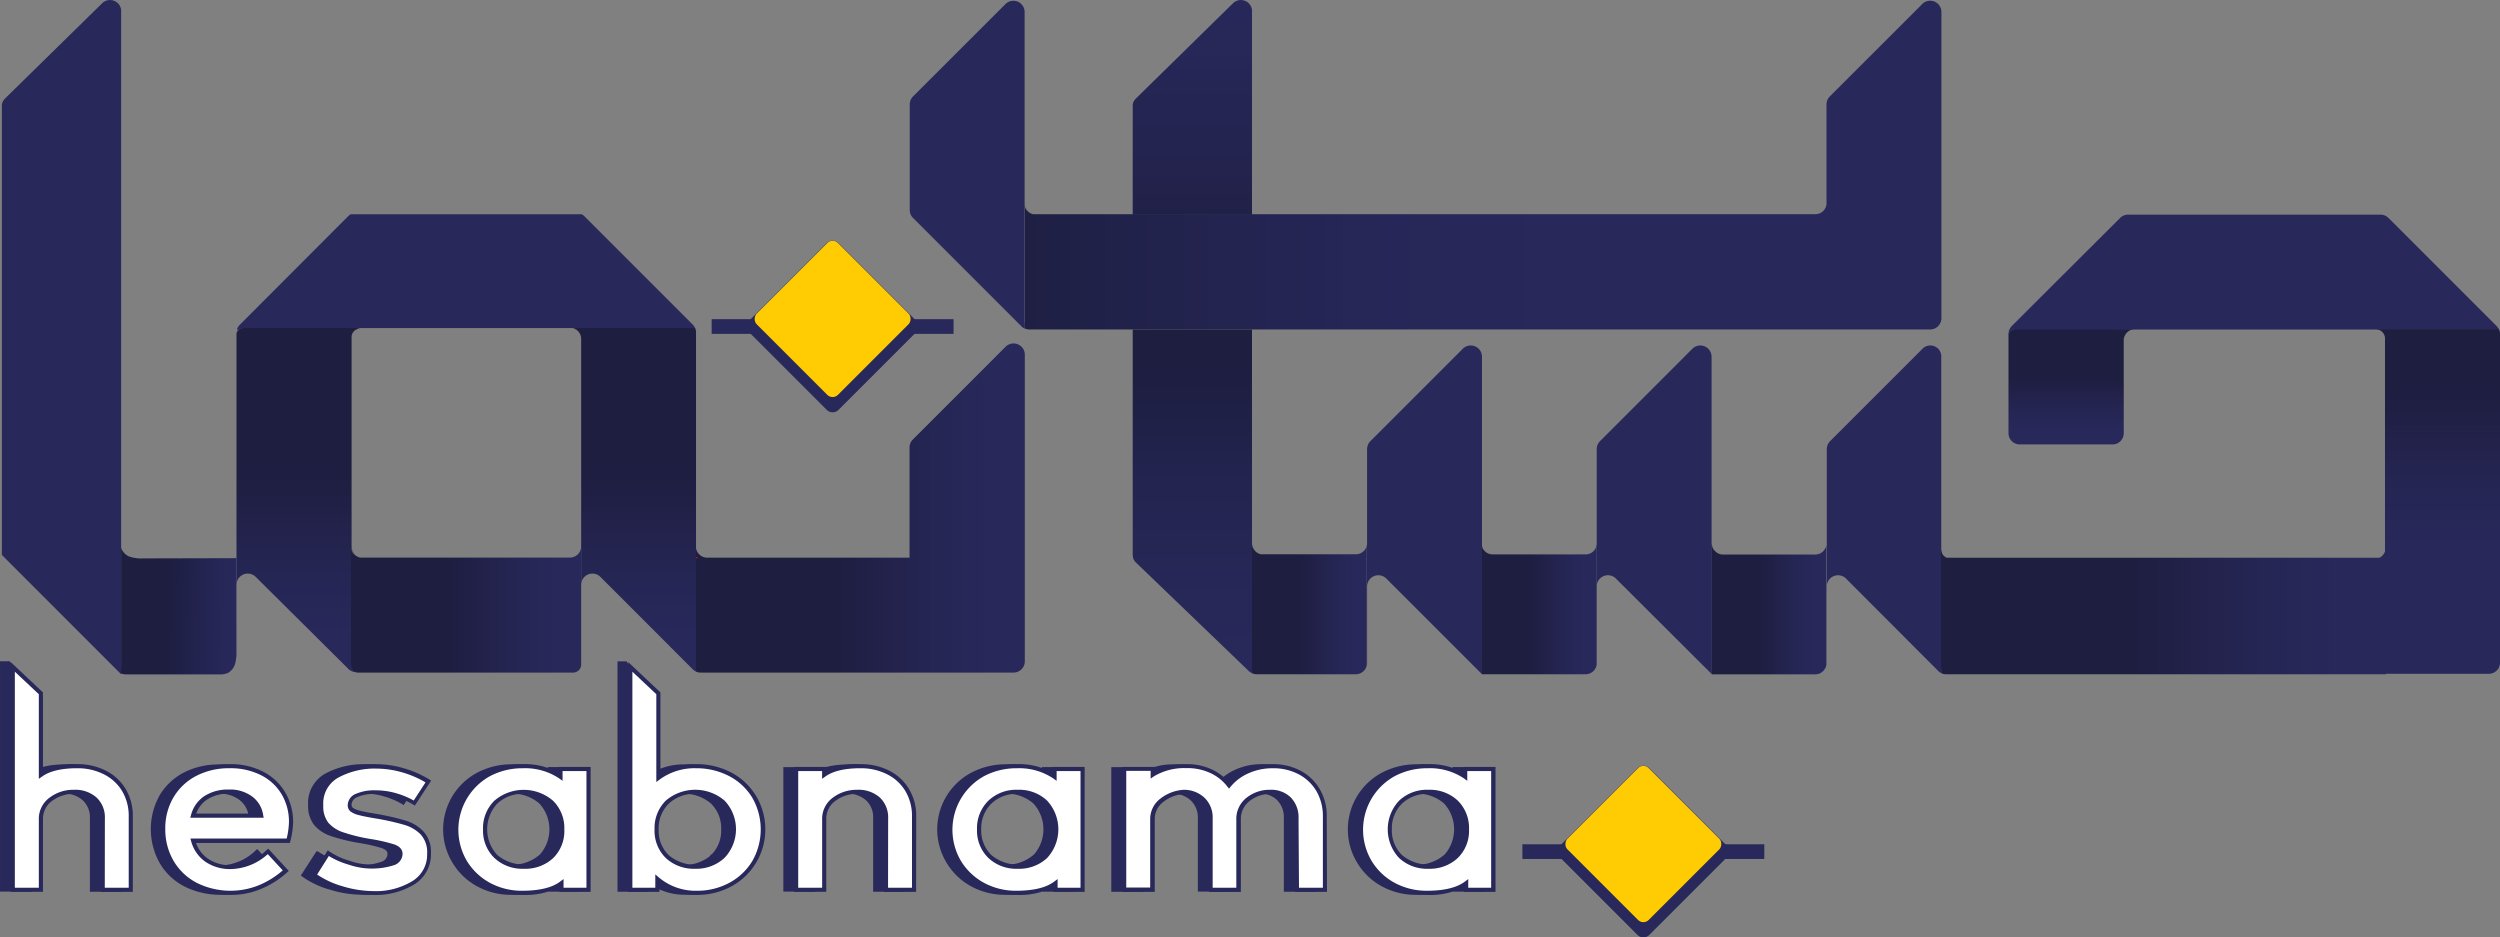
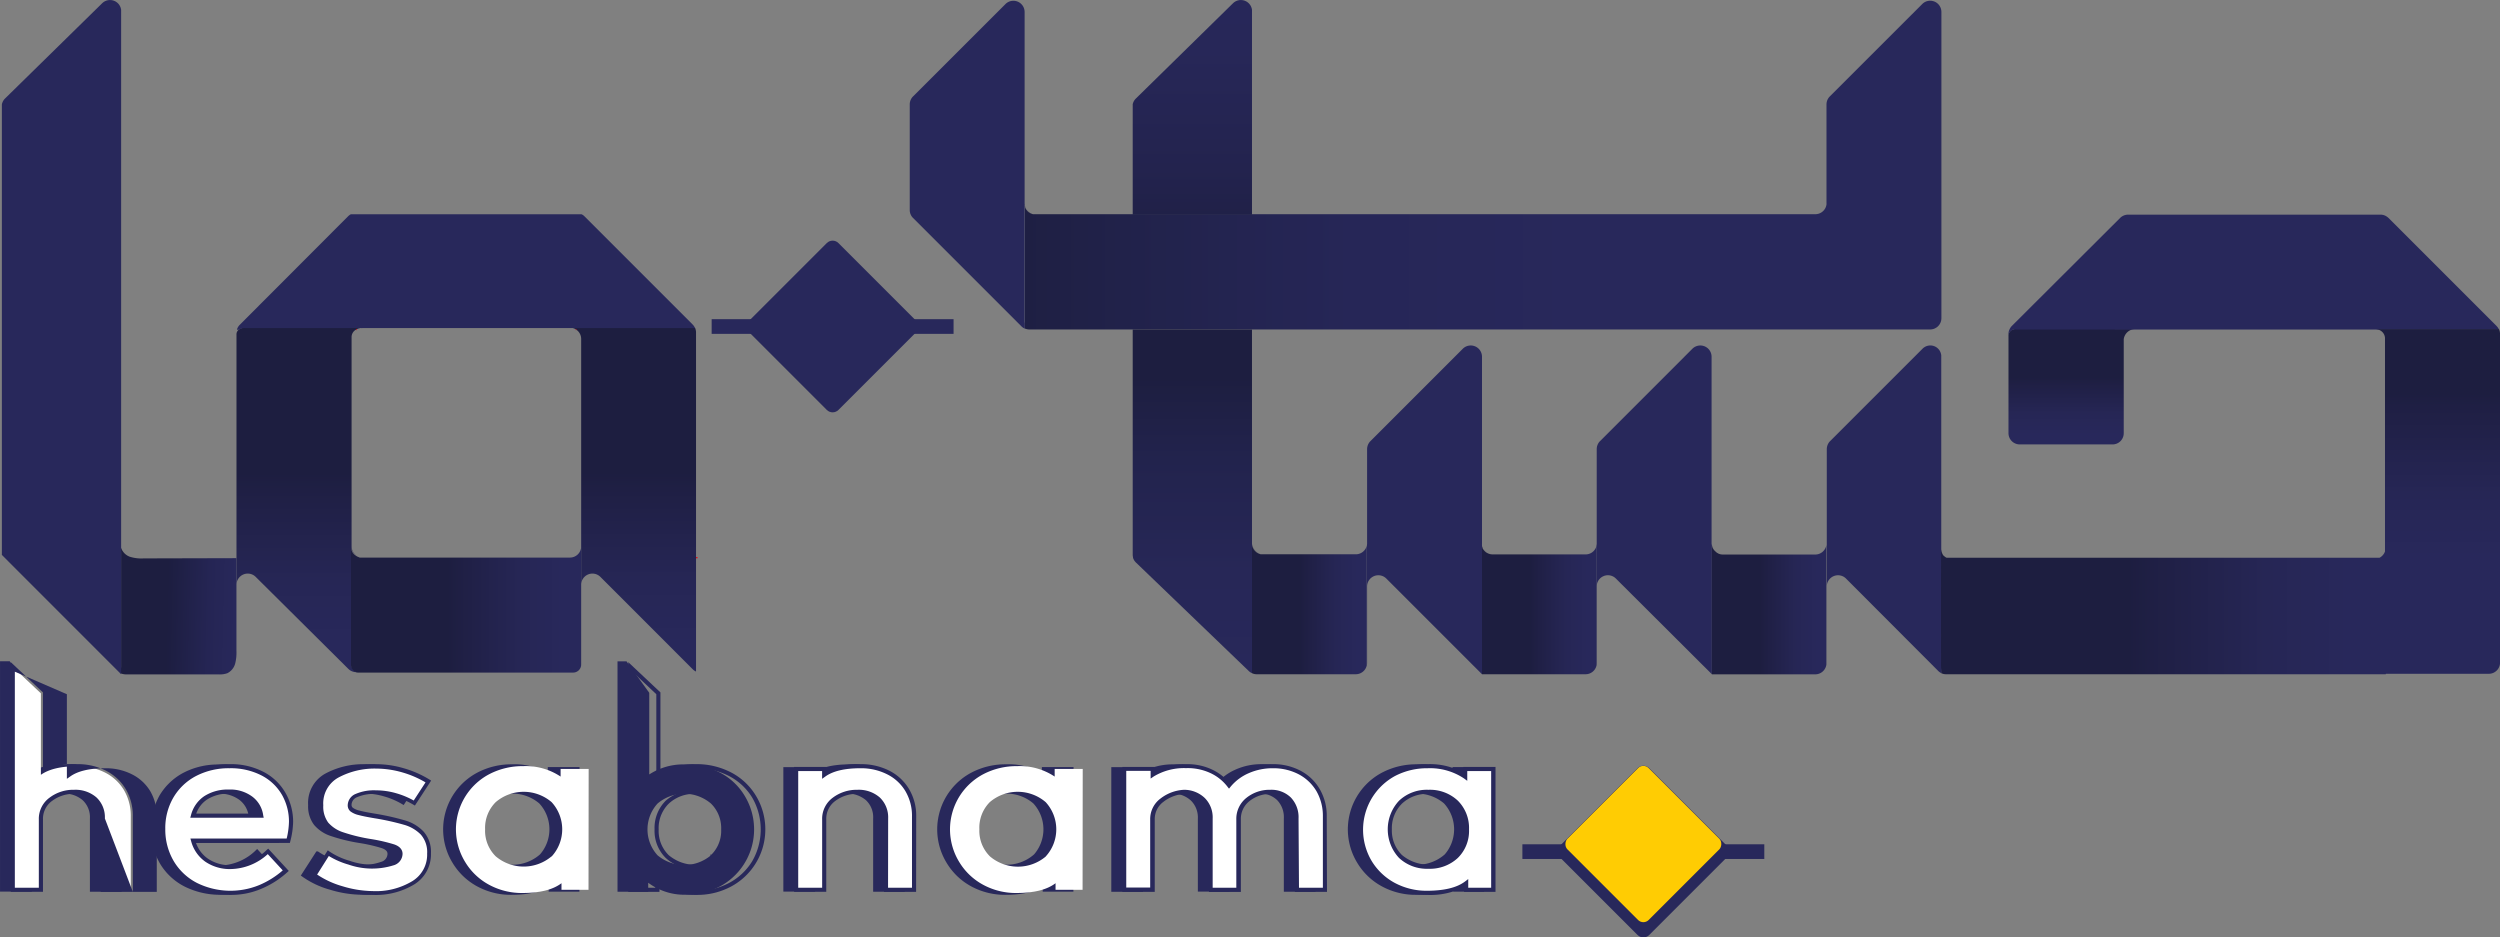
<svg xmlns="http://www.w3.org/2000/svg" xmlns:xlink="http://www.w3.org/1999/xlink" id="Layer_1" data-name="Layer 1" viewBox="0 0 510.61 191.47">
  <rect x="0" y="0" width="510.61" height="191.47" fill="#808080" stroke="none" />
  <defs>
    <style>.cls-1{fill:url(#linear-gradient);}.cls-2{fill:url(#linear-gradient-2);}.cls-3{fill:url(#linear-gradient-3);}.cls-4{fill:url(#linear-gradient-4);}.cls-5{fill:url(#linear-gradient-5);}.cls-22,.cls-6{fill:#28285b;}.cls-7{fill:#ffcc03;}.cls-8{fill:url(#linear-gradient-6);}.cls-9{fill:url(#linear-gradient-7);}.cls-10{fill:url(#linear-gradient-8);}.cls-11{fill:url(#linear-gradient-9);}.cls-12{fill:url(#linear-gradient-10);}.cls-13{fill:url(#linear-gradient-11);}.cls-14{fill:url(#linear-gradient-12);}.cls-15{fill:url(#linear-gradient-13);}.cls-16{fill:url(#linear-gradient-14);}.cls-17{fill:url(#linear-gradient-15);}.cls-18{fill:url(#linear-gradient-16);}.cls-19{fill:url(#linear-gradient-17);}.cls-20{fill:url(#linear-gradient-18);}.cls-21{fill:url(#linear-gradient-19);}.cls-22{stroke:#28285b;stroke-width:0.75px;}.cls-22,.cls-24,.cls-27{stroke-miterlimit:10;}.cls-23{fill:#fff;}.cls-24,.cls-27{fill:none;stroke-width:0.25px;}.cls-24{stroke:#e30613;}.cls-25{fill:url(#linear-gradient-20);}.cls-26{fill:url(#linear-gradient-21);}.cls-27{stroke:#312783;}</style>
    <linearGradient id="linear-gradient" x1="201.02" y1="79.73" x2="388.27" y2="79.73" gradientUnits="userSpaceOnUse">
      <stop offset="0.15" stop-color="#1d1e40" />
      <stop offset="0.3" stop-color="#21224a" />
      <stop offset="0.55" stop-color="#262657" />
      <stop offset="0.8" stop-color="#28285b" />
    </linearGradient>
    <linearGradient id="linear-gradient-2" x1="271.5" y1="16.71" x2="271.5" y2="110.55" gradientUnits="userSpaceOnUse">
      <stop offset="0.08" stop-color="#28285b" />
      <stop offset="0.42" stop-color="#272758" />
      <stop offset="0.68" stop-color="#23234e" />
      <stop offset="0.9" stop-color="#1d1e40" />
    </linearGradient>
    <linearGradient id="linear-gradient-3" x1="271.47" y1="113.31" x2="271.47" y2="196.06" gradientUnits="userSpaceOnUse">
      <stop offset="0.12" stop-color="#1d1e40" />
      <stop offset="0.32" stop-color="#22234d" />
      <stop offset="0.6" stop-color="#272757" />
      <stop offset="0.92" stop-color="#28285b" />
    </linearGradient>
    <linearGradient id="linear-gradient-4" x1="451.07" y1="136.77" x2="451.07" y2="113.21" gradientUnits="userSpaceOnUse">
      <stop offset="0.08" stop-color="#28285b" />
      <stop offset="0.27" stop-color="#262655" />
      <stop offset="0.53" stop-color="#1f1f44" />
      <stop offset="0.58" stop-color="#1d1e40" />
    </linearGradient>
    <linearGradient id="linear-gradient-5" x1="170.13" y1="149.79" x2="237.28" y2="149.79" gradientUnits="userSpaceOnUse">
      <stop offset="0.42" stop-color="#1d1e40" />
      <stop offset="0.47" stop-color="#1f1f44" />
      <stop offset="0.73" stop-color="#262655" />
      <stop offset="0.92" stop-color="#28285b" />
    </linearGradient>
    <linearGradient id="linear-gradient-6" x1="144.65" y1="112.97" x2="144.65" y2="113.02" xlink:href="#linear-gradient-5" />
    <linearGradient id="linear-gradient-7" x1="157.29" y1="183.16" x2="157.29" y2="112.97" xlink:href="#linear-gradient-4" />
    <linearGradient id="linear-gradient-8" x1="89.11" y1="183.37" x2="89.11" y2="112.97" xlink:href="#linear-gradient-4" />
    <linearGradient id="linear-gradient-9" x1="101.76" y1="112.97" x2="101.76" y2="113.02" xlink:href="#linear-gradient-5" />
    <linearGradient id="linear-gradient-10" x1="99.66" y1="170.49" x2="146.67" y2="170.49" xlink:href="#linear-gradient-5" />
    <linearGradient id="linear-gradient-11" x1="52.42" y1="170.76" x2="76.47" y2="171.33" gradientUnits="userSpaceOnUse">
      <stop offset="0.4" stop-color="#1d1e40" />
      <stop offset="0.42" stop-color="#1d1e41" />
      <stop offset="0.76" stop-color="#252554" />
      <stop offset="1" stop-color="#28285b" />
    </linearGradient>
    <linearGradient id="linear-gradient-12" x1="330.66" y1="170.5" x2="354.06" y2="170.5" xlink:href="#linear-gradient-5" />
    <linearGradient id="linear-gradient-13" x1="283.68" y1="170.35" x2="307.12" y2="170.35" xlink:href="#linear-gradient-5" />
    <linearGradient id="linear-gradient-14" x1="424.42" y1="170.83" x2="515.26" y2="170.83" xlink:href="#linear-gradient-5" />
    <linearGradient id="linear-gradient-15" x1="283.57" y1="158.07" x2="285.59" y2="158.12" gradientUnits="userSpaceOnUse">
      <stop offset="0.47" stop-color="#1d1e40" />
      <stop offset="0.68" stop-color="#22224c" />
      <stop offset="1" stop-color="#28285b" />
    </linearGradient>
    <linearGradient id="linear-gradient-16" x1="330.31" y1="169.64" x2="330.97" y2="169.66" xlink:href="#linear-gradient-15" />
    <linearGradient id="linear-gradient-17" x1="377.53" y1="157.9" x2="378.56" y2="157.93" xlink:href="#linear-gradient-15" />
    <linearGradient id="linear-gradient-18" x1="237.21" y1="88.14" x2="237.54" y2="88.15" xlink:href="#linear-gradient-11" />
    <linearGradient id="linear-gradient-19" x1="237.43" y1="89.2" x2="239.1" y2="89.24" xlink:href="#linear-gradient-11" />
    <linearGradient id="linear-gradient-20" x1="377.61" y1="170.5" x2="401.02" y2="170.5" xlink:href="#linear-gradient-5" />
    <linearGradient id="linear-gradient-21" x1="525.74" y1="185.46" x2="525.74" y2="115.05" gradientUnits="userSpaceOnUse">
      <stop offset="0.36" stop-color="#28285b" />
      <stop offset="0.55" stop-color="#262655" />
      <stop offset="0.8" stop-color="#1f1f44" />
      <stop offset="0.84" stop-color="#1d1e40" />
    </linearGradient>
  </defs>
  <path class="cls-1" d="M424.49,48.45V111a2.3,2.3,0,0,1-2.29,2.29h-184a2.32,2.32,0,0,1-.91-.19V112a1.86,1.86,0,0,1,0-.33v-24a1.26,1.26,0,0,0,0,.27,2.21,2.21,0,0,0,.05.25h0s0,0,0,0a.5.5,0,0,0,0,.13l.13.3s0,0,0,0a2.23,2.23,0,0,0,1.5,1.13h0l.22,0H398.74a2.3,2.3,0,0,0,2.28-2,1.93,1.93,0,0,0,0-.24V67.33a2.33,2.33,0,0,1,.67-1.63l18.88-18.87A2.29,2.29,0,0,1,424.49,48.45Z" transform="translate(-27.97 -46)" />
  <path class="cls-2" d="M283.68,48V89.84H259.32V67.29a2.35,2.35,0,0,1,.65-1.17l19.85-19.47A2.29,2.29,0,0,1,283.68,48Z" transform="translate(-27.97 -46)" />
  <path class="cls-3" d="M283.68,113.31v70.18a2.22,2.22,0,0,1-.64-.42L260,160.91a2.31,2.31,0,0,1-.62-1l0-.13a2.16,2.16,0,0,1-.06-.51V113.31Z" transform="translate(-27.97 -46)" />
  <path class="cls-4" d="M464,113.21a2.39,2.39,0,0,0-2.27,2.08c0,.1,0,.21,0,.32v18.87a2.28,2.28,0,0,1-2.29,2.29H440.49a2.3,2.3,0,0,1-2.3-2.29v-20a1.35,1.35,0,0,1,1-1.21,1.85,1.85,0,0,1,.63-.1Z" transform="translate(-27.97 -46)" />
-   <path class="cls-5" d="M237.28,118.52v62.56a2.3,2.3,0,0,1-2.3,2.29H171.09a2.24,2.24,0,0,1-1-.21V157.61a2.32,2.32,0,0,0,2.31,2.29h41.34V158a2.25,2.25,0,0,0,0-.38V137.39a2.29,2.29,0,0,1,.68-1.63l18.87-18.87A2.3,2.3,0,0,1,237.28,118.52Z" transform="translate(-27.97 -46)" />
  <rect class="cls-6" x="145.35" y="65.19" width="49.41" height="3" />
  <rect class="cls-6" x="185.14" y="99.79" width="25.78" height="25.78" rx="1.68" transform="translate(230.41 286.39) rotate(-135)" />
-   <rect class="cls-7" x="186.3" y="99.41" width="23.47" height="23.47" rx="1.53" transform="translate(231.5 283.76) rotate(-135)" />
  <path class="cls-8" d="M144.84,113l-.38,0h0Z" transform="translate(-27.97 -46)" />
  <path class="cls-9" d="M170.13,113.92v69.24a2.5,2.5,0,0,1-.67-.46l-18.87-18.88a2.3,2.3,0,0,0-3.92,1.63V115.27a2.28,2.28,0,0,0-1.1-2h0a1.86,1.86,0,0,0-.34-.18,3.23,3.23,0,0,0-.38-.12l-.38,0h25.46a1.38,1.38,0,0,1,.12.34A2.1,2.1,0,0,1,170.13,113.92Z" transform="translate(-27.97 -46)" />
  <path class="cls-10" d="M102,113l-.37,0a0,0,0,0,0,0,0,2,2,0,0,0-.85.28,1.73,1.73,0,0,0-1,1.48v0h0v42.79a2.28,2.28,0,0,0,1,1.9,2.12,2.12,0,0,1-1.06-1.8h0v24a1.56,1.56,0,0,0,1.47,1.64h-.44a2.33,2.33,0,0,1-1.63-.67L80.19,163.82a2.3,2.3,0,0,0-3.92,1.63V114.28a1.18,1.18,0,0,1,.55-1,1.8,1.8,0,0,1,1.1-.34Z" transform="translate(-27.97 -46)" />
  <path class="cls-11" d="M102,113h0a2.22,2.22,0,0,0-.37,0Z" transform="translate(-27.97 -46)" />
  <path class="cls-12" d="M146.67,157.61v24.12a1.64,1.64,0,0,1-1.64,1.64h-43.9a1.56,1.56,0,0,1-1.47-1.64v-24h0a2.12,2.12,0,0,0,1.06,1.8,1.19,1.19,0,0,0,.4.21,1.56,1.56,0,0,0,.33.14l.22,0h42.69A2.28,2.28,0,0,0,146.67,157.61Z" transform="translate(-27.97 -46)" />
  <path class="cls-13" d="M76.26,160l0,18.89a9.15,9.15,0,0,1-.25,2.61,3.09,3.09,0,0,1-1.61,2,4.49,4.49,0,0,1-1.79.24H54a3.33,3.33,0,0,1-1.3-.18c-.4-.27,0-.83,0-1.32q0-11.72,0-23.44a7.06,7.06,0,0,1,0-.92,2.94,2.94,0,0,0,1.78,1.83,7.89,7.89,0,0,0,2.83.34Z" transform="translate(-27.97 -46)" />
  <path class="cls-6" d="M538.37,113.31H439.83a2,2,0,0,0-.64,0,1.35,1.35,0,0,0-1,1.21v-.26a2.17,2.17,0,0,1,.22-1,2.4,2.4,0,0,1,.46-.68L461,90.51a2.17,2.17,0,0,1,.69-.47,2.29,2.29,0,0,1,.93-.2h51.55a2.3,2.3,0,0,1,1.1.28,2.9,2.9,0,0,1,.53.39l22.12,22.12A2.4,2.4,0,0,1,538.37,113.31Z" transform="translate(-27.97 -46)" />
  <path class="cls-6" d="M377.61,157.35v26.36h0L358,164.16a2.29,2.29,0,0,0-3.91,1.63v15.63a2.4,2.4,0,0,1-.05.46V157.43a2.24,2.24,0,0,0,.05-.46V137.73a2.33,2.33,0,0,1,.67-1.63l18.87-18.87a2.3,2.3,0,0,1,3.92,1.62V157A1.53,1.53,0,0,0,377.61,157.35Z" transform="translate(-27.97 -46)" />
  <path class="cls-14" d="M354.06,157.43v24.45a2.29,2.29,0,0,1-2.24,1.83H330.66V157.29a.79.79,0,0,0,0,.22,1.42,1.42,0,0,0,.11.35.34.34,0,0,1,0,.08,1.23,1.23,0,0,0,.14.25l0,0a.94.94,0,0,0,.16.2,1.58,1.58,0,0,0,.31.32.64.64,0,0,0,.17.13,2.28,2.28,0,0,0,1.29.39h18.88A2.28,2.28,0,0,0,354.06,157.43Z" transform="translate(-27.97 -46)" />
  <path class="cls-6" d="M330.66,157.29v26.42h0l-19.55-19.55a2.3,2.3,0,0,0-3.92,1.63v15.63a2.92,2.92,0,0,1-.05.5V157.48a2.84,2.84,0,0,0,.05-.51V137.73a2.34,2.34,0,0,1,.68-1.63l18.87-18.87a2.3,2.3,0,0,1,3.92,1.62v38.21A1.79,1.79,0,0,0,330.66,157.29Z" transform="translate(-27.97 -46)" />
  <path class="cls-15" d="M307.12,157.48v24.44a2.3,2.3,0,0,1-2.24,1.79H284.63a2.1,2.1,0,0,1-.95-.22l0-26.51a2.3,2.3,0,0,0,1.8,2.23l.23,0h19.14A2.3,2.3,0,0,0,307.12,157.48Z" transform="translate(-27.97 -46)" />
  <path class="cls-6" d="M52.71,48V183.71h0L28.35,159.34v-92A2.35,2.35,0,0,1,29,66.12L48.85,46.65A2.29,2.29,0,0,1,52.71,48Z" transform="translate(-27.97 -46)" />
  <path class="cls-16" d="M515.26,183.71h-89.8a2.15,2.15,0,0,1-1-.22s-.07-1.25-.07-1.42c0,0,0-24,0-24a3.51,3.51,0,0,0,.44,1.3,1.57,1.57,0,0,0,.33.3c.09.07.3.24.41.24H514a2.41,2.41,0,0,0,1.24-2Z" transform="translate(-27.97 -46)" />
  <path class="cls-6" d="M538.58,136.82v44.6a.57.57,0,0,1,0,.13V136.82Z" transform="translate(-27.97 -46)" />
  <path class="cls-17" d="M285.51,159.21a2.3,2.3,0,0,1-1.8-2.23h0A2.42,2.42,0,0,0,285.51,159.21Z" transform="translate(-27.97 -46)" />
  <path class="cls-18" d="M330.66,157.15a1.36,1.36,0,0,0,0,.36.79.79,0,0,1,0-.22v25a1,1,0,0,1,0-.24V157.06h0A.22.22,0,0,0,330.66,157.15Z" transform="translate(-27.97 -46)" />
  <path class="cls-19" d="M378.52,158.79a2.14,2.14,0,0,1-.91-1.44V157h0A2.19,2.19,0,0,0,378.52,158.79Z" transform="translate(-27.97 -46)" />
  <path class="cls-6" d="M237.28,112v1.12a2.15,2.15,0,0,1-.71-.49L214.45,90.51a2.1,2.1,0,0,1-.5-.75,2.14,2.14,0,0,1-.17-.87V67.33a2.28,2.28,0,0,1,.67-1.63l18.88-18.87a2.29,2.29,0,0,1,3.91,1.62v63.22A1.86,1.86,0,0,0,237.28,112Z" transform="translate(-27.97 -46)" />
  <path class="cls-6" d="M239.29,89.83l-.22,0Z" transform="translate(-27.97 -46)" />
  <path class="cls-20" d="M237.27,87.65a2.33,2.33,0,0,0,.25,1,2.47,2.47,0,0,1-.28-1Z" transform="translate(-27.97 -46)" />
  <path class="cls-21" d="M239,89.78a2.23,2.23,0,0,1-1.5-1.13A2.58,2.58,0,0,0,239,89.78Z" transform="translate(-27.97 -46)" />
  <rect class="cls-6" x="310.94" y="172.44" width="49.41" height="3" />
  <rect class="cls-6" x="350.73" y="207.05" width="25.78" height="25.78" rx="1.68" transform="translate(437.25 586.57) rotate(-135)" />
  <rect class="cls-7" x="351.89" y="206.66" width="23.47" height="23.47" rx="1.53" transform="translate(438.34 583.94) rotate(-135)" />
  <path class="cls-22" d="M47.12,203.76a9.52,9.52,0,0,1,3.91,3.6,10.26,10.26,0,0,1,1.41,5.4v15H46.71V213.17a5.14,5.14,0,0,0-1.59-4,6.09,6.09,0,0,0-4.29-1.45,7.59,7.59,0,0,0-4.73,1.53,4.89,4.89,0,0,0-2,4.12v14.36H28.35v-46.3h1.41l4.32,6.17v16.64q2.45-1.75,7.41-1.76A12.24,12.24,0,0,1,47.12,203.76Z" transform="translate(-27.97 -46)" />
  <path class="cls-22" d="M84.61,217.73H65.17a7,7,0,0,0,2.74,4,8.41,8.41,0,0,0,5,1.42,11.2,11.2,0,0,0,7.57-3.21l3.63,3.94a18.12,18.12,0,0,1-5.24,3.32,15.83,15.83,0,0,1-13-.45,12,12,0,0,1-4.93-4.61,13.8,13.8,0,0,1-.08-13.45,12,12,0,0,1,4.78-4.54,14.8,14.8,0,0,1,7-1.63,14,14,0,0,1,6.85,1.58,10.68,10.68,0,0,1,4.3,4.2,11.49,11.49,0,0,1,1.43,5.57A16.87,16.87,0,0,1,84.61,217.73ZM67.78,209a6.26,6.26,0,0,0-2.56,3.65H79.13a5.28,5.28,0,0,0-2-3.55,7.11,7.11,0,0,0-4.55-1.37A8.34,8.34,0,0,0,67.78,209Z" transform="translate(-27.97 -46)" />
  <path class="cls-22" d="M95.52,227.37a17.65,17.65,0,0,1-5.6-2.64l2.87-4.46A14.33,14.33,0,0,0,97,222.21a16.64,16.64,0,0,0,4.88.81,11.36,11.36,0,0,0,4-.62,2.11,2.11,0,0,0,1.61-2c0-.69-.48-1.2-1.43-1.53a32.7,32.7,0,0,0-4.61-1.06,35.39,35.39,0,0,1-5.78-1.41,7.18,7.18,0,0,1-3.27-2.17,5.86,5.86,0,0,1-1.12-3.79,6.45,6.45,0,0,1,3.32-6.11,16,16,0,0,1,7.93-1.87,19.69,19.69,0,0,1,5.57.83,20.88,20.88,0,0,1,5.07,2.23l-2.87,4.4a16,16,0,0,0-3.78-1.62,14.52,14.52,0,0,0-4.09-.6,8.85,8.85,0,0,0-3.94.7,2.14,2.14,0,0,0-1.38,1.94,1.15,1.15,0,0,0,.43.93,3.9,3.9,0,0,0,1.48.65c.7.19,1.79.41,3.25.65a52.86,52.86,0,0,1,6,1.35,8.16,8.16,0,0,1,3.6,2.15,5.8,5.8,0,0,1,1.41,4.17,6.78,6.78,0,0,1-3.15,6,14.65,14.65,0,0,1-8.36,2.13A22.37,22.37,0,0,1,95.52,227.37Z" transform="translate(-27.97 -46)" />
  <path class="cls-22" d="M145.93,227.74H140.4v-1.35c-1.74,1.31-4.41,2-8,2a14.06,14.06,0,0,1-6.75-1.66,12.82,12.82,0,0,1-4.88-4.62,12.74,12.74,0,0,1,4.91-18,14.59,14.59,0,0,1,6.88-1.63,12.86,12.86,0,0,1,7.67,2.13v-1.56h5.73Zm-7.55-6.8a8.17,8.17,0,0,0,0-11.11,8.75,8.75,0,0,0-11.4,0,7.43,7.43,0,0,0-2.18,5.55,7.33,7.33,0,0,0,2.18,5.52,8.82,8.82,0,0,0,11.4,0Z" transform="translate(-27.97 -46)" />
  <path class="cls-22" d="M174.82,204.12a12.28,12.28,0,0,1,4.91,4.59,12.83,12.83,0,0,1-4.88,18,14.17,14.17,0,0,1-6.78,1.66,12,12,0,0,1-8.08-2.85v2.23h-5.52v-46.3h1.27l4.46,6.17v17.27a12.39,12.39,0,0,1,7.67-2.39A14.84,14.84,0,0,1,174.82,204.12Zm-1.38,16.8a7.27,7.27,0,0,0,2.2-5.52,7.37,7.37,0,0,0-2.2-5.55,8.79,8.79,0,0,0-11.43,0,8.2,8.2,0,0,0,0,11.11,8.86,8.86,0,0,0,11.43,0Z" transform="translate(-27.97 -46)" />
  <path class="cls-22" d="M207.09,203.76a9.54,9.54,0,0,1,3.92,3.6,10.34,10.34,0,0,1,1.4,5.4v15h-5.73V213.17a5.13,5.13,0,0,0-1.58-4,6.12,6.12,0,0,0-4.3-1.45,7.61,7.61,0,0,0-4.73,1.53,4.89,4.89,0,0,0-2,4.12v14.36h-5.73V203.06h5.73v1.19q2.46-1.75,7.42-1.76A12.2,12.2,0,0,1,207.09,203.76Z" transform="translate(-27.97 -46)" />
  <path class="cls-22" d="M246.83,227.74h-5.52v-1.35q-2.61,2-8,2a14.06,14.06,0,0,1-6.75-1.66,12.75,12.75,0,0,1-4.88-4.62,12.74,12.74,0,0,1,4.91-18,14.57,14.57,0,0,1,6.87-1.63,12.87,12.87,0,0,1,7.68,2.13v-1.56h5.72Zm-7.54-6.8a8.2,8.2,0,0,0,0-11.11,8.75,8.75,0,0,0-11.4,0,7.43,7.43,0,0,0-2.18,5.55,7.33,7.33,0,0,0,2.18,5.52,8.82,8.82,0,0,0,11.4,0Z" transform="translate(-27.97 -46)" />
  <path class="cls-22" d="M291.15,203.79a9.31,9.31,0,0,1,3.78,3.63,10.35,10.35,0,0,1,1.36,5.34v15h-5.73V213.17a5.39,5.39,0,0,0-1.46-4,5.28,5.28,0,0,0-3.91-1.45,7.09,7.09,0,0,0-4.58,1.55,5,5,0,0,0-1.92,4.1v14.36H273V213.17a5.21,5.21,0,0,0-1.49-3.89,5.7,5.7,0,0,0-3.88-1.55,8,8,0,0,0-4.58,1.68,4.8,4.8,0,0,0-2,4v14.36h-5.73V203.06h5.73v1.19a12.5,12.5,0,0,1,6.55-1.76h.51a11.42,11.42,0,0,1,4.88,1,9.7,9.7,0,0,1,3.66,2.9,10.39,10.39,0,0,1,3.86-2.88,12.48,12.48,0,0,1,5.09-1.06A11.43,11.43,0,0,1,291.15,203.79Z" transform="translate(-27.97 -46)" />
  <path class="cls-22" d="M330.71,227.74h-5.52v-1.35q-2.61,2-8,2a14,14,0,0,1-6.75-1.66,12.78,12.78,0,0,1-4.89-4.62,12.74,12.74,0,0,1,4.91-18,14.61,14.61,0,0,1,6.88-1.63,12.84,12.84,0,0,1,7.67,2.13v-1.56h5.73Zm-7.54-6.8a8.2,8.2,0,0,0,0-11.11,8.77,8.77,0,0,0-11.41,0,7.42,7.42,0,0,0-2.17,5.55,7.32,7.32,0,0,0,2.17,5.52,8.83,8.83,0,0,0,11.41,0Z" transform="translate(-27.97 -46)" />
  <path class="cls-23" d="M49.36,203.76a9.54,9.54,0,0,1,3.92,3.6,10.34,10.34,0,0,1,1.4,5.4v15H49V213.17a5.17,5.17,0,0,0-1.58-4,6.12,6.12,0,0,0-4.3-1.45,7.61,7.61,0,0,0-4.73,1.53,4.89,4.89,0,0,0-2,4.12v14.36H30.59V182.22l5.73,5.39v16.64q2.46-1.75,7.42-1.76A12.2,12.2,0,0,1,49.36,203.76Z" transform="translate(-27.97 -46)" />
-   <path class="cls-6" d="M55.1,228.16H48.53v-15a4.68,4.68,0,0,0-1.45-3.68,5.73,5.73,0,0,0-4-1.34,7.27,7.27,0,0,0-4.47,1.44,4.48,4.48,0,0,0-1.86,3.79v14.78H30.17V181.24l6.57,6.18v16.07a14.48,14.48,0,0,1,7-1.42,12.73,12.73,0,0,1,5.81,1.31,9.94,9.94,0,0,1,4.09,3.77,10.71,10.71,0,0,1,1.46,5.61Zm-5.73-.85h4.89V212.76a9.92,9.92,0,0,0-1.34-5.18,9.1,9.1,0,0,0-3.75-3.44,11.79,11.79,0,0,0-5.43-1.23c-3.2,0-5.62.57-7.17,1.69l-.67.47V187.79L31,183.19v44.12H35.9V213.38a5.34,5.34,0,0,1,2.19-4.46,8,8,0,0,1,5-1.61,6.52,6.52,0,0,1,4.58,1.56,5.55,5.55,0,0,1,1.72,4.3Z" transform="translate(-27.97 -46)" />
+   <path class="cls-6" d="M55.1,228.16H48.53v-15a4.68,4.68,0,0,0-1.45-3.68,5.73,5.73,0,0,0-4-1.34,7.27,7.27,0,0,0-4.47,1.44,4.48,4.48,0,0,0-1.86,3.79v14.78H30.17V181.24l6.57,6.18v16.07a14.48,14.48,0,0,1,7-1.42,12.73,12.73,0,0,1,5.81,1.31,9.94,9.94,0,0,1,4.09,3.77,10.71,10.71,0,0,1,1.46,5.61Zh4.89V212.76a9.92,9.92,0,0,0-1.34-5.18,9.1,9.1,0,0,0-3.75-3.44,11.79,11.79,0,0,0-5.43-1.23c-3.2,0-5.62.57-7.17,1.69l-.67.47V187.79L31,183.19v44.12H35.9V213.38a5.34,5.34,0,0,1,2.19-4.46,8,8,0,0,1,5-1.61,6.52,6.52,0,0,1,4.58,1.56,5.55,5.55,0,0,1,1.72,4.3Z" transform="translate(-27.97 -46)" />
  <path class="cls-23" d="M86.85,217.73H67.42a7,7,0,0,0,2.73,4,8.44,8.44,0,0,0,5,1.42,11.22,11.22,0,0,0,7.57-3.21l3.63,3.94a18.39,18.39,0,0,1-5.24,3.32,15.48,15.48,0,0,1-5.91,1.19,15.2,15.2,0,0,1-7.13-1.64,12.07,12.07,0,0,1-4.94-4.61,13,13,0,0,1-1.79-6.81A12.82,12.82,0,0,1,63,208.66a12,12,0,0,1,4.79-4.54,14.76,14.76,0,0,1,7-1.63,14,14,0,0,1,6.86,1.58,10.65,10.65,0,0,1,4.29,4.2,11.38,11.38,0,0,1,1.43,5.57A16.34,16.34,0,0,1,86.85,217.73ZM70,209a6.17,6.17,0,0,0-2.56,3.65H81.38a5.33,5.33,0,0,0-2-3.55,7.09,7.09,0,0,0-4.55-1.37A8.3,8.3,0,0,0,70,209Z" transform="translate(-27.97 -46)" />
  <path class="cls-6" d="M75.19,228.78a15.8,15.8,0,0,1-7.33-1.68,12.61,12.61,0,0,1-5.1-4.77,14.21,14.21,0,0,1-.08-13.88,12.52,12.52,0,0,1,4.95-4.7,15.15,15.15,0,0,1,7.2-1.68,14.53,14.53,0,0,1,7.06,1.63,11,11,0,0,1,4.46,4.37,11.84,11.84,0,0,1,1.49,5.77,17.17,17.17,0,0,1-.58,4l-.08.32H68a6.57,6.57,0,0,0,2.41,3.2,8,8,0,0,0,4.74,1.35,10.82,10.82,0,0,0,7.29-3.11l.31-.27,4.2,4.55-.32.29a18.5,18.5,0,0,1-5.36,3.39A15.68,15.68,0,0,1,75.19,228.78Zm-.36-25.87A14.44,14.44,0,0,0,68,204.5a11.58,11.58,0,0,0-4.61,4.38,12.38,12.38,0,0,0-1.66,6.42,12.68,12.68,0,0,0,1.73,6.59,11.79,11.79,0,0,0,4.77,4.46,15.47,15.47,0,0,0,12.69.42,17.74,17.74,0,0,0,4.8-3l-3.06-3.32a11.52,11.52,0,0,1-7.54,3.05A8.89,8.89,0,0,1,69.91,222a7.47,7.47,0,0,1-2.9-4.19l-.15-.54H86.52a15.8,15.8,0,0,0,.47-3.47,11.07,11.07,0,0,0-1.38-5.37,10.22,10.22,0,0,0-4.13-4A13.67,13.67,0,0,0,74.83,202.91Zm7,10.11h-15l.15-.53a6.64,6.64,0,0,1,2.73-3.89,8.82,8.82,0,0,1,5-1.34,7.53,7.53,0,0,1,4.81,1.46,5.71,5.71,0,0,1,2.21,3.82Zm-13.81-.84H80.87a4.9,4.9,0,0,0-1.8-2.8,6.74,6.74,0,0,0-4.29-1.28,8,8,0,0,0-4.52,1.2h0A5.67,5.67,0,0,0,68.05,212.18Z" transform="translate(-27.97 -46)" />
  <path class="cls-23" d="M97.77,227.37a17.65,17.65,0,0,1-5.6-2.64L95,220.27a14.45,14.45,0,0,0,4.22,1.94,16.75,16.75,0,0,0,4.89.81,11.3,11.3,0,0,0,4-.62,2.09,2.09,0,0,0,1.61-2c0-.69-.47-1.2-1.43-1.53a32.48,32.48,0,0,0-4.6-1.06A35.13,35.13,0,0,1,98,216.43a7.18,7.18,0,0,1-3.27-2.17,5.86,5.86,0,0,1-1.13-3.79,6.46,6.46,0,0,1,3.33-6.11,15.94,15.94,0,0,1,7.92-1.87,19.81,19.81,0,0,1,5.58.83,21,21,0,0,1,5.06,2.23l-2.86,4.4a15.86,15.86,0,0,0-3.79-1.62,14.47,14.47,0,0,0-4.09-.6,8.88,8.88,0,0,0-3.94.7,2.14,2.14,0,0,0-1.38,1.94,1.16,1.16,0,0,0,.44.93,3.9,3.9,0,0,0,1.48.65c.7.19,1.78.41,3.25.65a52.11,52.11,0,0,1,6,1.35,8.13,8.13,0,0,1,3.61,2.15,5.8,5.8,0,0,1,1.41,4.17,6.78,6.78,0,0,1-3.15,6,14.67,14.67,0,0,1-8.36,2.13A22.32,22.32,0,0,1,97.77,227.37Z" transform="translate(-27.97 -46)" />
  <path class="cls-6" d="M104.09,228.78a23.09,23.09,0,0,1-6.44-1,18.36,18.36,0,0,1-5.73-2.71l-.32-.23,3.32-5.17.36.26a14.28,14.28,0,0,0,4.1,1.88A13.75,13.75,0,0,0,108,222c.9-.34,1.34-.86,1.34-1.57,0-.18,0-.74-1.15-1.14a33.79,33.79,0,0,0-4.53-1,34.8,34.8,0,0,1-5.85-1.42,7.62,7.62,0,0,1-3.46-2.31,6.27,6.27,0,0,1-1.22-4.05A6.89,6.89,0,0,1,96.67,204a16.48,16.48,0,0,1,8.13-1.92,20,20,0,0,1,5.7.85,21.06,21.06,0,0,1,5.16,2.27l.37.23-3.32,5.1-.35-.2a15.82,15.82,0,0,0-3.69-1.59,14.29,14.29,0,0,0-4-.58,8.65,8.65,0,0,0-3.75.65,1.74,1.74,0,0,0-1.15,1.57.74.74,0,0,0,.28.61,3.6,3.6,0,0,0,1.33.56c.67.19,1.75.4,3.21.64a52.11,52.11,0,0,1,6.09,1.37,8.48,8.48,0,0,1,3.78,2.26,6.23,6.23,0,0,1,1.53,4.46,7.19,7.19,0,0,1-3.34,6.31A15.13,15.13,0,0,1,104.09,228.78Zm-11.35-4.16A18,18,0,0,0,97.89,227h0a22.1,22.1,0,0,0,6.2,1,14.36,14.36,0,0,0,8.12-2.05,6.32,6.32,0,0,0,3-5.61,5.41,5.41,0,0,0-1.29-3.88,7.74,7.74,0,0,0-3.42-2,51.45,51.45,0,0,0-6-1.33c-1.5-.25-2.57-.47-3.28-.66a4.5,4.5,0,0,1-1.65-.73,1.59,1.59,0,0,1-.58-1.26,2.56,2.56,0,0,1,1.61-2.32,9.45,9.45,0,0,1,4.13-.74,14.89,14.89,0,0,1,4.21.61,16.73,16.73,0,0,1,3.53,1.47l2.41-3.7a20,20,0,0,0-4.59-2,19.44,19.44,0,0,0-5.46-.82,15.57,15.57,0,0,0-7.72,1.82A6,6,0,0,0,94,210.47,5.5,5.5,0,0,0,95,214a6.88,6.88,0,0,0,3.09,2,35,35,0,0,0,5.71,1.38,34.11,34.11,0,0,1,4.67,1.08c1.42.49,1.72,1.32,1.72,1.93a2.49,2.49,0,0,1-1.89,2.36,14.65,14.65,0,0,1-9.17-.17,16.09,16.09,0,0,1-4-1.75Z" transform="translate(-27.97 -46)" />
  <path class="cls-23" d="M148.17,227.74h-5.52v-1.35q-2.61,2-8,2a14,14,0,0,1-6.75-1.66,12.78,12.78,0,0,1-4.89-4.62,12.74,12.74,0,0,1,4.91-18,14.64,14.64,0,0,1,6.88-1.63,12.82,12.82,0,0,1,7.67,2.13v-1.56h5.73Zm-7.54-6.8a8.2,8.2,0,0,0,0-11.11,8.77,8.77,0,0,0-11.41,0,7.42,7.42,0,0,0-2.17,5.55,7.32,7.32,0,0,0,2.17,5.52,8.83,8.83,0,0,0,11.41,0Z" transform="translate(-27.97 -46)" />
-   <path class="cls-6" d="M134.62,228.78a14.45,14.45,0,0,1-7-1.71,13.28,13.28,0,0,1-5-4.76,13.16,13.16,0,0,1,5.08-18.56,15,15,0,0,1,7.07-1.68,13.86,13.86,0,0,1,7.25,1.76v-1.19h6.58v25.52h-6.37v-1A15.12,15.12,0,0,1,134.62,228.78Zm.15-25.87a14.23,14.23,0,0,0-6.68,1.59,12.52,12.52,0,0,0-4.75,17.36,12.46,12.46,0,0,0,4.73,4.47,13.65,13.65,0,0,0,6.55,1.6c3.51,0,6.12-.63,7.77-1.88l.68-.51v1.77h4.68V203.48h-4.88v2l-.67-.48A12.51,12.51,0,0,0,134.77,202.91Zm.16,20.53a8.31,8.31,0,0,1-6-2.22,7.73,7.73,0,0,1-2.3-5.82,7.83,7.83,0,0,1,2.3-5.85,9.19,9.19,0,0,1,12,0,7.83,7.83,0,0,1,2.3,5.88,7.74,7.74,0,0,1-2.3,5.85A8.37,8.37,0,0,1,134.93,223.44Zm0-15.29a7.4,7.4,0,0,0-5.41,2,7.7,7.7,0,0,0,0,10.46,8.41,8.41,0,0,0,10.82,0h0a7,7,0,0,0,2-5.24,7,7,0,0,0-2-5.27A7.52,7.52,0,0,0,134.93,208.15Z" transform="translate(-27.97 -46)" />
-   <path class="cls-23" d="M177.07,204.12a12.34,12.34,0,0,1,4.91,4.59,12.82,12.82,0,0,1-4.89,18,14.16,14.16,0,0,1-6.77,1.66,12,12,0,0,1-8.08-2.85v2.23h-5.53V182.22l5.73,5.39v17.27a12.41,12.41,0,0,1,7.67-2.39A14.88,14.88,0,0,1,177.07,204.12Zm-1.38,16.8a7.31,7.31,0,0,0,2.2-5.52,7.4,7.4,0,0,0-2.2-5.55,8.79,8.79,0,0,0-11.43,0,8.17,8.17,0,0,0,0,11.11,8.86,8.86,0,0,0,11.43,0Z" transform="translate(-27.97 -46)" />
  <path class="cls-6" d="M170.32,228.78a12.57,12.57,0,0,1-7.66-2.4v1.78h-6.37V181.24l6.57,6.18v16.65a13.06,13.06,0,0,1,7.25-2,15.23,15.23,0,0,1,7.15,1.68h0a12.82,12.82,0,0,1,5.08,4.74,13.24,13.24,0,0,1-5.05,18.58A14.62,14.62,0,0,1,170.32,228.78Zm-8.51-4.19.7.6a11.65,11.65,0,0,0,7.81,2.74,13.79,13.79,0,0,0,6.57-1.6,12.23,12.23,0,0,0,4.73-4.46,13,13,0,0,0,0-12.94,12,12,0,0,0-4.75-4.43h0a14.46,14.46,0,0,0-6.76-1.59,12.06,12.06,0,0,0-7.42,2.31l-.67.5V187.79l-4.89-4.6v44.12h4.68Zm8.15-1.15a8.39,8.39,0,0,1-6-2.19,7.78,7.78,0,0,1-2.3-5.85,7.86,7.86,0,0,1,2.3-5.88,9.23,9.23,0,0,1,12,0,8.48,8.48,0,0,1,0,11.68h0A8.4,8.4,0,0,1,170,223.44Zm0-15.29a7.51,7.51,0,0,0-5.41,2,7,7,0,0,0-2.05,5.27,6.92,6.92,0,0,0,2.05,5.24,8.44,8.44,0,0,0,10.85,0h0a6.88,6.88,0,0,0,2.06-5.21,7,7,0,0,0-2.07-5.24A7.51,7.51,0,0,0,170,208.15Z" transform="translate(-27.97 -46)" />
  <path class="cls-23" d="M209.34,203.76a9.52,9.52,0,0,1,3.91,3.6,10.26,10.26,0,0,1,1.41,5.4v15h-5.73V213.17a5.14,5.14,0,0,0-1.59-4,6.07,6.07,0,0,0-4.29-1.45,7.59,7.59,0,0,0-4.73,1.53,4.89,4.89,0,0,0-2,4.12v14.36h-5.73V203.06h5.73v1.19c1.63-1.17,4.11-1.76,7.41-1.76A12.24,12.24,0,0,1,209.34,203.76Z" transform="translate(-27.97 -46)" />
  <path class="cls-6" d="M215.08,228.16h-6.57v-15a4.72,4.72,0,0,0-1.45-3.68,5.73,5.73,0,0,0-4-1.34,7.32,7.32,0,0,0-4.48,1.44,4.5,4.5,0,0,0-1.85,3.79v14.78h-6.57V202.64h6.57v.85a14.47,14.47,0,0,1,7-1.42,12.77,12.77,0,0,1,5.82,1.31,9.91,9.91,0,0,1,4.08,3.77,10.62,10.62,0,0,1,1.47,5.61Zm-5.73-.85h4.89V212.76a9.92,9.92,0,0,0-1.35-5.18,9,9,0,0,0-3.74-3.44,11.8,11.8,0,0,0-5.44-1.23c-3.2,0-5.61.57-7.17,1.69l-.66.47v-1.59H191v23.83h4.89V213.38a5.33,5.33,0,0,1,2.18-4.46,8.1,8.1,0,0,1,5-1.61,6.52,6.52,0,0,1,4.58,1.56,5.59,5.59,0,0,1,1.72,4.3Z" transform="translate(-27.97 -46)" />
  <path class="cls-23" d="M249.08,227.74h-5.52v-1.35q-2.61,2-8,2a14,14,0,0,1-6.75-1.66,12.78,12.78,0,0,1-4.89-4.62,12.74,12.74,0,0,1,4.91-18,14.61,14.61,0,0,1,6.88-1.63,12.84,12.84,0,0,1,7.67,2.13v-1.56h5.73Zm-7.54-6.8a8.2,8.2,0,0,0,0-11.11,8.77,8.77,0,0,0-11.41,0A7.42,7.42,0,0,0,228,215.4a7.32,7.32,0,0,0,2.17,5.52,8.83,8.83,0,0,0,11.41,0Z" transform="translate(-27.97 -46)" />
-   <path class="cls-6" d="M235.53,228.78a14.52,14.52,0,0,1-7-1.71,13.32,13.32,0,0,1-5-4.76,13.16,13.16,0,0,1,5.08-18.56,15,15,0,0,1,7.07-1.68,13.88,13.88,0,0,1,7.25,1.76v-1.19h6.57v25.52h-6.37v-1A15.05,15.05,0,0,1,235.53,228.78Zm.15-25.87A14.2,14.2,0,0,0,229,204.5a12.52,12.52,0,0,0-4.75,17.36,12.46,12.46,0,0,0,4.73,4.47,13.65,13.65,0,0,0,6.55,1.6c3.5,0,6.12-.63,7.77-1.88l.68-.51v1.77h4.68V203.48h-4.88v2l-.67-.48A12.53,12.53,0,0,0,235.68,202.91Zm.15,20.53a8.28,8.28,0,0,1-6-2.22,7.74,7.74,0,0,1-2.31-5.82,7.86,7.86,0,0,1,2.31-5.85,8.21,8.21,0,0,1,6-2.24,8.3,8.3,0,0,1,6,2.21,8.63,8.63,0,0,1,0,11.73h0A8.37,8.37,0,0,1,235.83,223.44Zm0-15.29a7.39,7.39,0,0,0-5.4,2,7.07,7.07,0,0,0-2.05,5.25,7,7,0,0,0,2.05,5.22,8.4,8.4,0,0,0,10.81,0h0a6.91,6.91,0,0,0,2-5.24,7,7,0,0,0-2-5.27A7.51,7.51,0,0,0,235.83,208.15Z" transform="translate(-27.97 -46)" />
  <path class="cls-23" d="M293.4,203.79a9.37,9.37,0,0,1,3.78,3.63,10.44,10.44,0,0,1,1.35,5.34v15h-5.72V213.17a5.39,5.39,0,0,0-1.46-4,5.29,5.29,0,0,0-3.91-1.45,7.07,7.07,0,0,0-4.58,1.55,5,5,0,0,0-1.92,4.1v14.36h-5.67V213.17a5.21,5.21,0,0,0-1.49-3.89,5.72,5.72,0,0,0-3.88-1.55,8,8,0,0,0-4.58,1.68,4.8,4.8,0,0,0-2,4v14.36h-5.73V203.06h5.73v1.19a12.5,12.5,0,0,1,6.55-1.76h.51a11.42,11.42,0,0,1,4.88,1,9.78,9.78,0,0,1,3.66,2.9,10.31,10.31,0,0,1,3.86-2.88,12.44,12.44,0,0,1,5.09-1.06A11.46,11.46,0,0,1,293.4,203.79Z" transform="translate(-27.97 -46)" />
  <path class="cls-6" d="M299,228.16h-6.56v-15a4.6,4.6,0,0,0-4.95-5,6.68,6.68,0,0,0-4.32,1.46,4.58,4.58,0,0,0-1.76,3.77v14.78h-6.52v-15a4.79,4.79,0,0,0-1.36-3.59,5.21,5.21,0,0,0-3.6-1.43,7.74,7.74,0,0,0-4.3,1.59,4.37,4.37,0,0,0-1.81,3.64v14.78H257.2V202.64h6.57v.86a13.76,13.76,0,0,1,6.11-1.43h.53a11.84,11.84,0,0,1,5.06,1.08,10.35,10.35,0,0,1,3.49,2.62,11,11,0,0,1,3.68-2.6,12.85,12.85,0,0,1,5.26-1.1,11.93,11.93,0,0,1,5.7,1.35h0a9.85,9.85,0,0,1,3.94,3.79,10.83,10.83,0,0,1,1.41,5.55Zm-5.72-.85h4.88V212.76a10.15,10.15,0,0,0-1.29-5.13,9.16,9.16,0,0,0-3.62-3.47h0a11.12,11.12,0,0,0-5.3-1.25,12.05,12.05,0,0,0-4.92,1,9.93,9.93,0,0,0-3.71,2.76l-.33.41-.33-.42a9.31,9.31,0,0,0-3.5-2.78,11.1,11.1,0,0,0-4.7-1h-.51a12,12,0,0,0-6.31,1.69l-.66.45v-1.57H258v23.83h4.89V213.38a5.21,5.21,0,0,1,2.13-4.3,8.49,8.49,0,0,1,4.81-1.77,6.11,6.11,0,0,1,4.2,1.67,5.6,5.6,0,0,1,1.62,4.19v14.14h4.83V213.38a5.47,5.47,0,0,1,2.07-4.43,7.55,7.55,0,0,1,4.85-1.64,5.71,5.71,0,0,1,4.21,1.57,5.82,5.82,0,0,1,1.58,4.29Z" transform="translate(-27.97 -46)" />
  <path class="cls-23" d="M333,227.74h-5.52v-1.35q-2.61,2-8,2a14.06,14.06,0,0,1-6.75-1.66,12.75,12.75,0,0,1-4.88-4.62,12.74,12.74,0,0,1,4.91-18,14.57,14.57,0,0,1,6.87-1.63,12.87,12.87,0,0,1,7.68,2.13v-1.56H333Zm-7.54-6.8a8.2,8.2,0,0,0,0-11.11,8.75,8.75,0,0,0-11.4,0,7.43,7.43,0,0,0-2.18,5.55,7.33,7.33,0,0,0,2.18,5.52,8.82,8.82,0,0,0,11.4,0Z" transform="translate(-27.97 -46)" />
  <path class="cls-6" d="M319.4,228.78a14.51,14.51,0,0,1-6.95-1.71,13.25,13.25,0,0,1-5-4.76,13.17,13.17,0,0,1,5.07-18.56,15,15,0,0,1,7.07-1.68,13.92,13.92,0,0,1,7.26,1.76v-1.19h6.57v25.52H327v-1A15.1,15.1,0,0,1,319.4,228.78Zm.15-25.87a14.16,14.16,0,0,0-6.67,1.59,12.49,12.49,0,0,0-4.75,17.36,12.36,12.36,0,0,0,4.72,4.47,13.71,13.71,0,0,0,6.55,1.6c3.51,0,6.12-.63,7.78-1.88l.67-.51v1.77h4.68V203.48h-4.88v2L327,205A12.49,12.49,0,0,0,319.55,202.91Zm.16,20.53a8.31,8.31,0,0,1-6-2.22,8.55,8.55,0,0,1,0-11.67,8.24,8.24,0,0,1,6-2.24,8.33,8.33,0,0,1,6,2.21,7.86,7.86,0,0,1,2.3,5.88,7.73,7.73,0,0,1-2.31,5.85h0A8.37,8.37,0,0,1,319.71,223.44Zm0-15.29a7.43,7.43,0,0,0-5.41,2,7.07,7.07,0,0,0-2.05,5.25,7,7,0,0,0,2.05,5.22,8.41,8.41,0,0,0,10.82,0h0a6.9,6.9,0,0,0,2-5.24,7,7,0,0,0-2-5.27A7.51,7.51,0,0,0,319.71,208.15Z" transform="translate(-27.97 -46)" />
  <line class="cls-24" x1="72.87" y1="67.31" x2="72.73" y2="67.31" />
  <line class="cls-24" x1="117.71" y1="67.31" x2="117.6" y2="67.31" />
  <path class="cls-6" d="M424.42,182.07c0,.17.07,1.42.07,1.42a2.13,2.13,0,0,1-.66-.46L405,164.16a2.3,2.3,0,0,0-3.92,1.63v15.63c0,.1,0,.21,0,.31V157.29c0-.1,0-.22,0-.32V137.73a2.37,2.37,0,0,1,.67-1.63l18.88-18.87a2.24,2.24,0,0,1,3.83,1.36v39.9C424.38,158.35,424.42,182.07,424.42,182.07Z" transform="translate(-27.97 -46)" />
  <path class="cls-25" d="M401,157.29v24.44a2.3,2.3,0,0,1-2.27,2H377.61V157.35a2,2,0,0,0,.73,1.28.55.55,0,0,0,.18.16,1,1,0,0,0,.3.2,1.55,1.55,0,0,0,.22.12,2.25,2.25,0,0,0,.82.15h18.89A2.3,2.3,0,0,0,401,157.29Z" transform="translate(-27.97 -46)" />
  <line class="cls-24" x1="142.47" y1="113.9" x2="142.16" y2="113.9" />
  <path class="cls-6" d="M169.92,113h-92a1.8,1.8,0,0,0-1.1.34h-.46a2.18,2.18,0,0,1,.58-1L99.06,90.18a2.33,2.33,0,0,1,.57-.42h47.12a2,2,0,0,1,.59.42l22.12,22.12A2.22,2.22,0,0,1,169.92,113Z" transform="translate(-27.97 -46)" />
  <path class="cls-26" d="M538.58,114.05v67.51a2.3,2.3,0,0,1-2.29,2.06H515.09V115a1.88,1.88,0,0,0-1.59-1.72l-.23-.06-.38,0h25.48A2.6,2.6,0,0,1,538.58,114.05Z" transform="translate(-27.97 -46)" />
  <path class="cls-27" d="M99.73,155.26" transform="translate(-27.97 -46)" />
</svg>